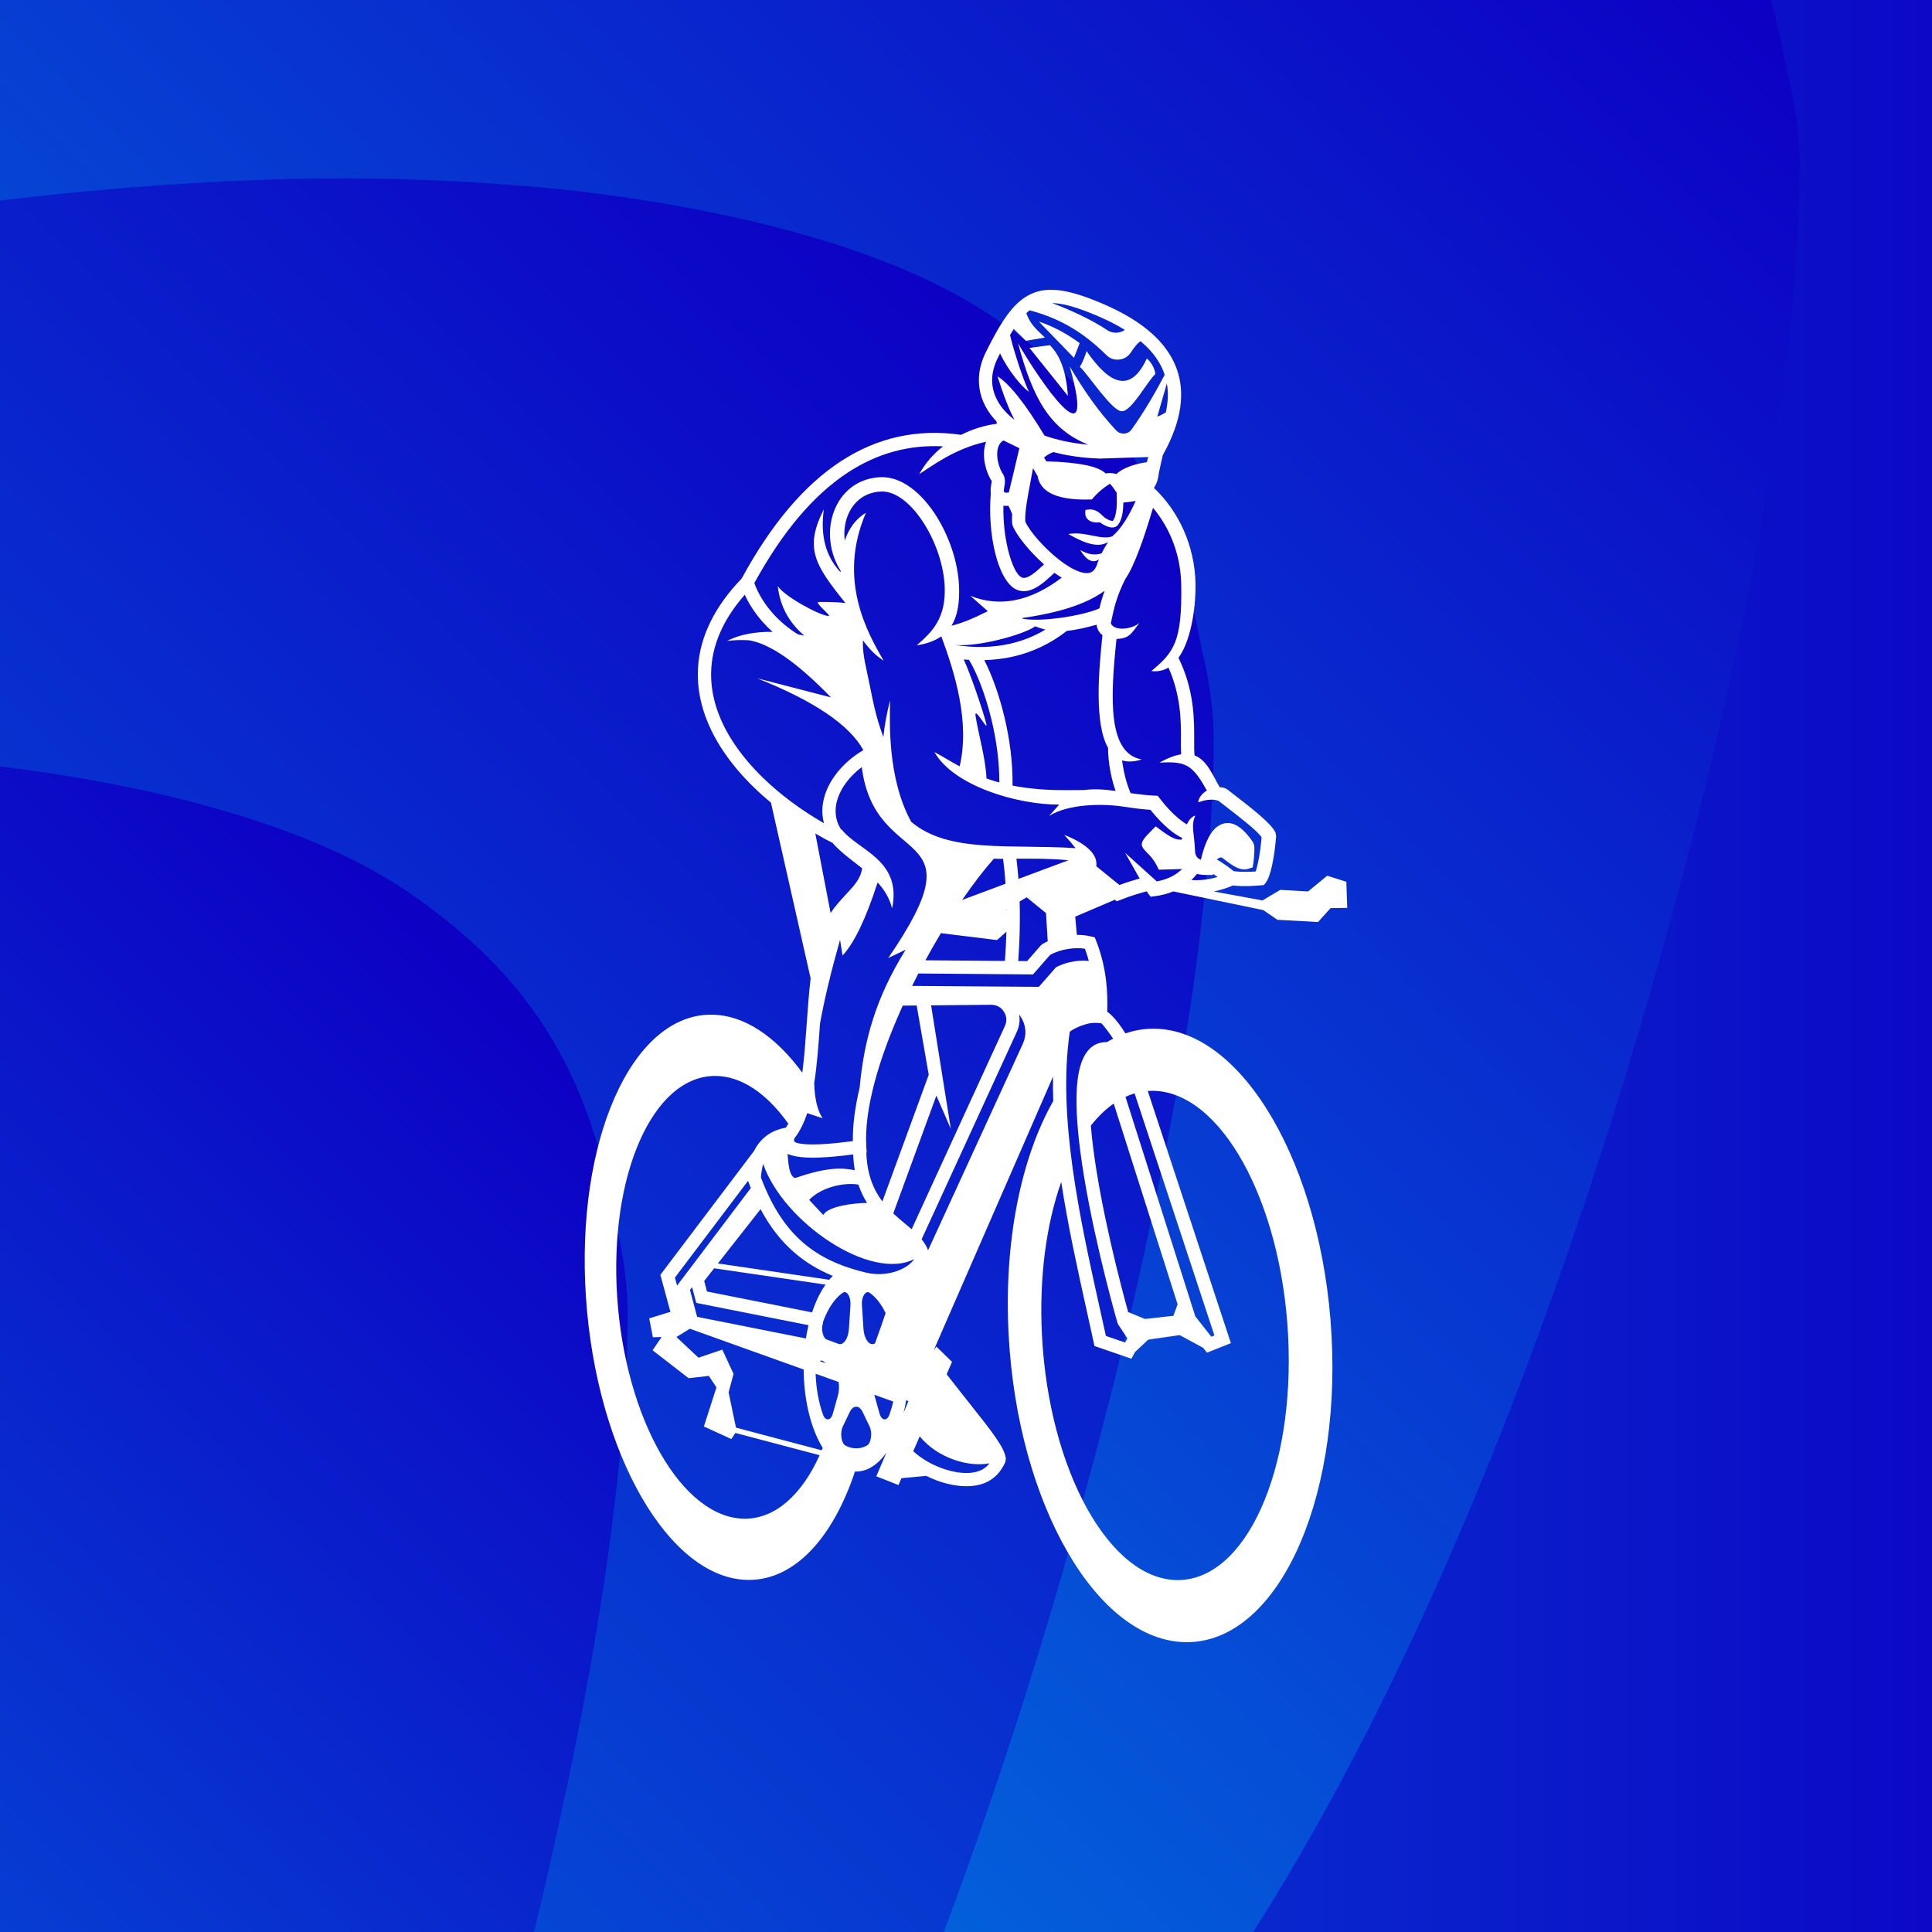
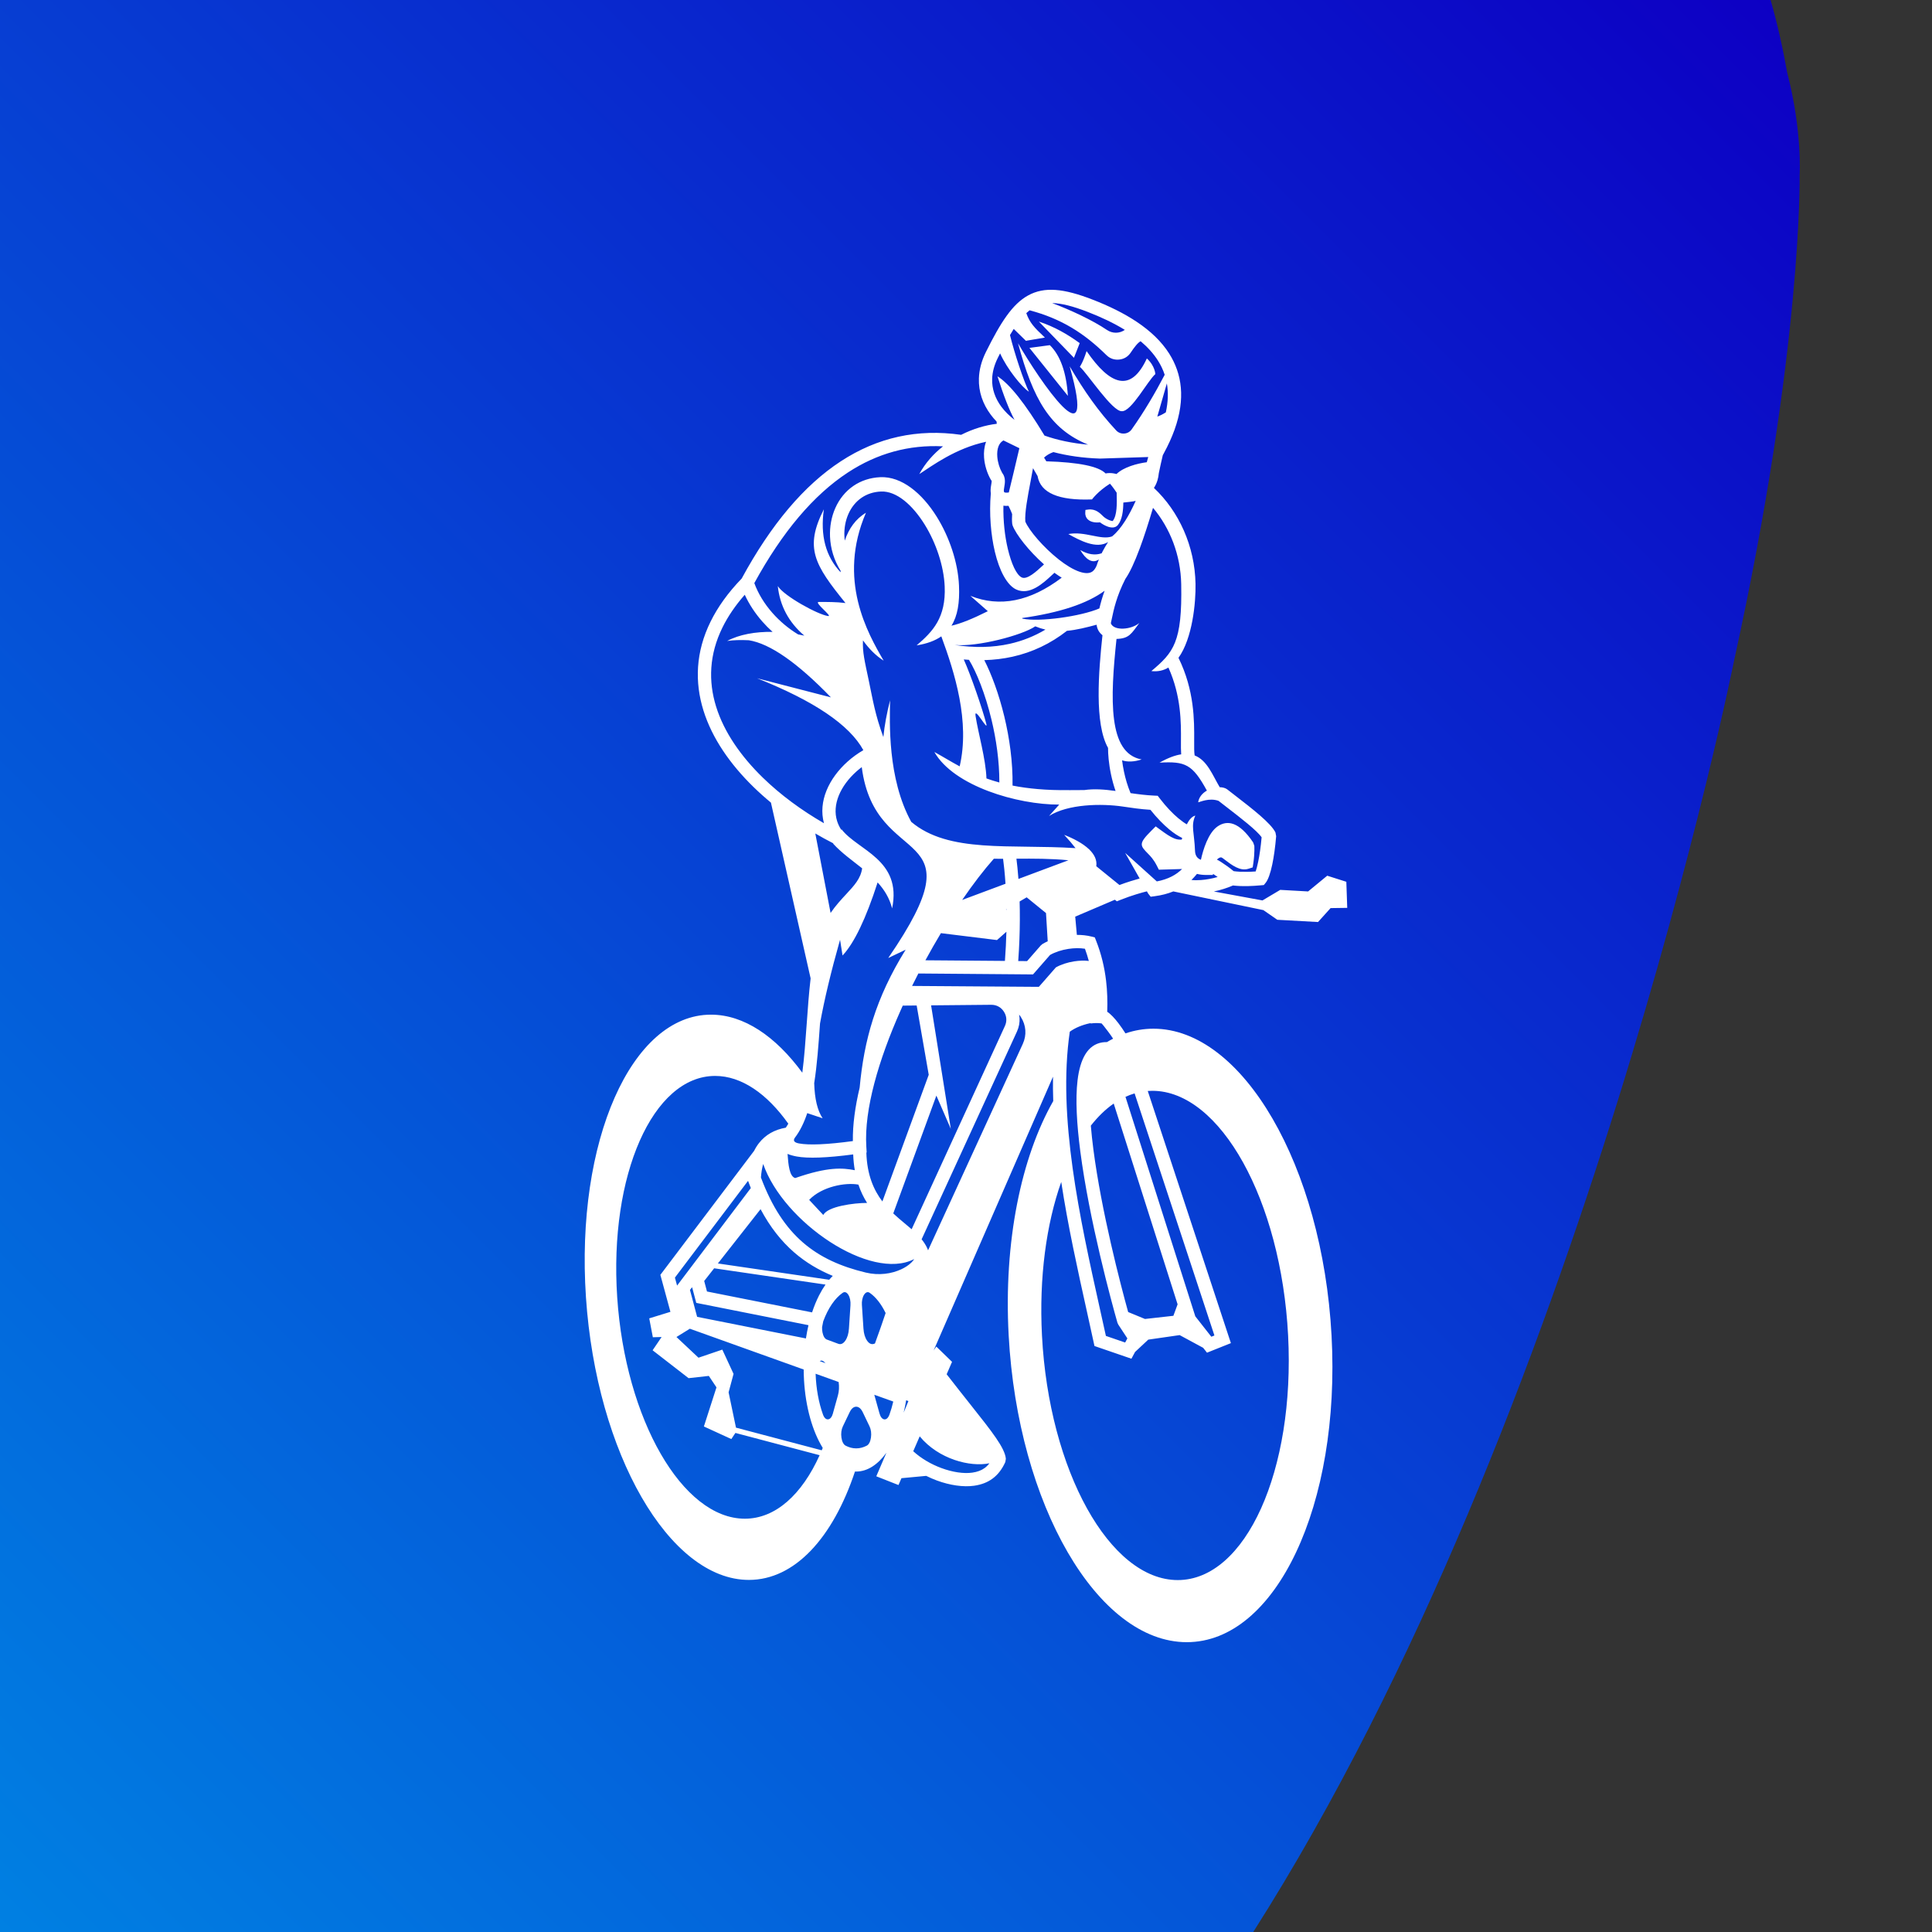
<svg xmlns="http://www.w3.org/2000/svg" xmlns:xlink="http://www.w3.org/1999/xlink" id="_Слой_2" data-name="Слой 2" viewBox="0 0 900 900">
  <rect x="0" y="0" width="900" height="900" fill="#333333" stroke="none" />
  <defs>
    <style> .cls-1 { fill: url(#_Безымянный_градиент_5); } .cls-2 { fill: #fff; fill-rule: evenodd; } .cls-3 { fill: none; } .cls-4 { fill: url(#_Безымянный_градиент_2); } .cls-5 { fill: url(#_Безымянный_градиент_5-2); } .cls-6 { fill: url(#_Безымянный_градиент_30); } </style>
    <linearGradient id="_Безымянный_градиент_2" data-name="Безымянный градиент 2" x1="597.53" y1="-1208.36" x2="598.53" y2="-1208.36" gradientTransform="translate(-768560.53 1554049.5) scale(1285.71)" gradientUnits="userSpaceOnUse">
      <stop offset="0" stop-color="#0080e2" />
      <stop offset="1" stop-color="#0d00c4" />
    </linearGradient>
    <linearGradient id="_Безымянный_градиент_30" data-name="Безымянный градиент 30" x1="783.35" y1="-41.45" x2="-79.05" y2="820.95" gradientUnits="userSpaceOnUse">
      <stop offset="0" stop-color="#0d00c4" />
      <stop offset="1" stop-color="#0080e2" />
    </linearGradient>
    <linearGradient id="_Безымянный_градиент_5" data-name="Безымянный градиент 5" x1="519.2" y1="197.37" x2="-365.02" y2="1081.59" gradientUnits="userSpaceOnUse">
      <stop offset="0" stop-color="#0d00c4" />
      <stop offset="1" stop-color="#0080e2" />
    </linearGradient>
    <linearGradient id="_Безымянный_градиент_5-2" data-name="Безымянный градиент 5" x1="266.05" y1="486.83" x2="-445.14" y2="1198.03" xlink:href="#_Безымянный_градиент_5" />
  </defs>
  <g id="_Слой_1-2" data-name="Слой 1">
    <g>
-       <rect class="cls-4" y="0" width="900" height="900" />
      <rect class="cls-3" x="0" width="900" height="900" />
-       <rect class="cls-3" x="0" y="0" width="900" height="899.99" />
      <path class="cls-6" d="M0,0v900h583.8c153.9-241.82,224.13-592.87,224.13-592.87,31.82-144.95,30.41-225.54,30.41-225.54,0,0,1.31-20.27-5.77-47.64-2.12-11.8-4.64-23.11-7.76-33.95H0Z" />
-       <path class="cls-1" d="M0,93.44v806.56h439.69c64.78-173.07,95.24-325.36,95.24-325.36,31.81-144.95,30.4-225.55,30.4-225.55,0,0,1.31-20.26-5.76-47.63-11.28-62.74-33.8-110.96-97.41-154.06-78.29-53.04-222.89-61.1-222.89-61.1-25.72-2.17-52.11-3.17-78.74-3.17-53.13,0-107.45,3.94-160.54,10.3" />
-       <path class="cls-5" d="M0,900h248.74c8.86-36.22,13.19-57.84,13.19-57.84,31.81-144.95,30.42-225.54,30.42-225.54,0,0,1.3-20.26-5.77-47.64-11.27-62.73-33.81-110.96-97.41-154.05C134.51,377.89,47.53,362.78,0,357.03v542.97Z" />
    </g>
-     <path class="cls-2" d="M497.46,184.4c-.7-10.93-3.5-18.8-8.4-23.61,0,0-3.17.42-9.51,1.27,11.94,14.89,17.91,22.34,17.91,22.34h0ZM331.22,472.67c15.31,0,30.1,10.09,42.53,27.04.93-7.14,1.48-14.9,2.04-22.72.51-7.14,1.02-14.33,1.83-21.22l-18.49-81.88c-2.82-2.33-5.53-4.75-8.1-7.26-10.85-10.57-19.3-22.67-23.34-35.65-4.11-13.2-3.68-27.25,3.35-41.47,3.3-6.67,8.04-13.36,14.46-20,13.69-25.24,29.08-43.45,46.17-54.61,17.07-11.15,35.76-15.26,56.06-12.34,5.56-2.82,11.38-4.52,16.6-5.14-.04-.35-.06-.7-.09-1.05-.99-1.03-1.89-2.09-2.71-3.19-3.77-5.05-5.72-10.77-5.52-16.9.13-4,1.19-8.12,3.26-12.29,6.87-13.82,12.36-22.38,19.71-26.39,7.57-4.13,16.46-3.26,29.88,1.93,15.05,5.82,28.56,13.76,35.8,25.2,5.96,9.43,7.65,21.02,2.49,35.44v.1s-.06.06-.06.06c-1.24,3.44-2.87,7.03-4.92,10.8l-.49.91c-.61,2.53-1.33,5.8-1.86,8.38-.11,1.19-.32,2.3-.63,3.34h0c-.39,1.29-.94,2.46-1.65,3.53,11.66,10.97,19.04,27.09,19.38,44.68.17,8.74-1.43,25.41-7.94,34.47,7.47,15.17,7.37,29.35,7.31,38.57-.02,2.97-.04,5.38.22,6.91,5.9,2.26,8.44,9.41,11.68,14.79,1.41.03,2.68.38,3.56,1.06,1.06.83,2.44,1.9,3.89,3.02,7.65,5.91,16.39,12.66,18.51,16.99l.33,1.74c-.43,5.2-1.08,9.66-1.8,13.13-.88,4.24-1.98,7.21-3.05,8.54l-.89,1.1-1.42.13c-4.27.4-7.52.42-9.88.32-1.25-.06-2.26-.15-3.07-.25-2.79,1.21-5.86,2.16-8.9,2.8l22.64,4.17,8.27-4.92,12.99.73,8.9-7.33,8.9,2.83.42,12.15-7.75.11-5.86,6.49-18.96-1.05-6.49-4.5-41.95-8.71c-2.63,1.07-5.53,1.82-8.68,2.23l-1.87.25-1.18-1.49-.58-1.03c-2.13.53-6.93,1.83-12.19,3.93l-1.82.72-.91-.74-18.48,7.88.77,8.5c2.38-.01,4.7.24,6.82.78l1.54.39.57,1.46c2.47,6.24,3.94,12.49,4.68,18.73.57,4.82.71,9.64.53,14.45,1.57,1.01,3.46,3.03,5.21,5.32,1.14,1.5,2.29,3.17,3.29,4.75,4.19-1.43,8.54-2.18,13.03-2.18,41.53,0,78.68,63.97,82.97,142.89,4.29,78.91-25.9,142.89-67.44,142.89s-78.68-63.97-82.97-142.89c-2.38-43.79,5.86-82.97,20.76-109.18-.13-3.82-.17-7.61-.11-11.36l-55.61,127.54,1.25-1.82,7.33,7.12-2.51,5.79c3.95,5.09,7.68,9.81,10.96,13.94,10.31,13,16.19,20.4,16.62,25.46l-.27,1.53c-1.53,3.37-3.48,5.86-5.91,7.66-2.44,1.81-5.28,2.85-8.59,3.33-4.94.71-11.2-.16-17.36-2.43-1.67-.62-3.34-1.34-4.98-2.16l-11.52,1.08-1.39,3.19-10.34-4.07,4.71-10.98c-3.98,5.53-8.84,8.77-14.09,8.77-.19,0-.37,0-.55-.01-10.22,30.73-27.98,50.49-49.42,50.49-37.04,0-71.02-58.95-75.9-131.66-4.88-72.72,21.2-131.66,58.24-131.66h0ZM367.22,523.45c-9.89-13.92-21.77-22.24-34.08-22.24-29.01,0-49.44,46.17-45.62,103.13,3.82,56.96,30.44,103.13,59.45,103.13,14.34,0,26.59-11.29,34.84-29.58l-39.23-10.37-1.9,2.85-12.78-5.86,5.86-18.22-3.56-5.34-9.43,1.05-16.76-12.99,4.19-6.18-4.08.11-1.68-8.8,9.87-3.04-4.29-15.77-.4-1.46.92-1.21,42.77-56.58c.66-1.33,1.43-2.55,2.31-3.66,3.02-3.81,7.17-6.19,12.45-7.11.4-.59.78-1.2,1.15-1.84h0ZM382.8,675.6c.15-.37.31-.73.46-1.1-.59-.97-1.16-1.98-1.71-3.05-4.37-8.59-7.09-20.41-7.16-33.48l-53.03-19-6.24,3.86,10.26,9.64,11.1-3.77,5.24,11.31-2.31,8.59,3.44,16.45,39.94,10.56h0ZM334.43,588.57l51.85,7.59c.54-.64,1.1-1.24,1.66-1.8-6.63-2.73-12.6-6.28-17.97-10.93-6.01-5.22-11.22-11.8-15.67-20.15l-19.88,25.29h0ZM384.55,598.41l-51.87-7.59-4.64,5.91,1.3,4.9,48.96,9.73c.94-2.87,2.04-5.53,3.26-7.93.93-1.82,1.93-3.5,2.99-5.01h0ZM422.12,652.3c-.33,1.98-.72,3.9-1.16,5.75h0s2.21-5.36,2.21-5.36l-1.04-.39h0ZM375.43,623.5c.33-2.13.73-4.19,1.19-6.18l-50.37-10.01-1.9-.38-.5-1.87-1.44-5.43-1,1.27.43,1.6,2.37,8.91.54,2.02,2.04.41,48.63,9.66h0ZM401.52,608.05l.71,10.85c.15,2.35.73,4.26,1.7,5.65.97,1.39,2.08,1.88,3.26,1.44l.4-.15c1.93-5.35,3.84-10.67,4.97-14.18-2.05-4.21-4.58-7.45-7.4-9.4-.93-.64-1.88-.32-2.65.89-.77,1.22-1.13,2.98-1,4.9h0ZM407.29,649.74l.09.36,2.31,8.29c.47,1.69,1.28,2.7,2.26,2.81.98.11,1.84-.71,2.41-2.28.68-1.9,1.27-3.91,1.76-6.02l-8.82-3.16h0ZM405.08,664.49l-3.16-6.59c-.83-1.72-1.86-2.6-3.07-2.6s-2.24.88-3.07,2.6l-3.16,6.59c-.68,1.42-.92,3.3-.65,5.19.27,1.88.97,3.24,1.93,3.75,1.58.84,3.23,1.28,4.95,1.28s3.37-.45,4.95-1.28c.96-.51,1.66-1.87,1.93-3.75.27-1.88.04-3.76-.65-5.19h0ZM388.01,658.39l2.31-8.29c.56-2.01.67-4.14.35-6.31l-10.73-3.85c.24,6.88,1.43,13.43,3.42,18.97.56,1.57,1.43,2.39,2.41,2.28.98-.11,1.79-1.12,2.26-2.81h0ZM384.57,635.03l-.73-.68c-.65-.6-1.34-.7-1.99-.3l2.71.97h0ZM385.22,624.03l5.29,1.96c1.18.44,2.29-.05,3.26-1.44.97-1.39,1.55-3.3,1.7-5.65l.71-10.85c.13-1.92-.23-3.68-1-4.9-.77-1.22-1.72-1.54-2.65-.89-3.62,2.52-6.78,7.16-9.04,13.27l-.53,2.69c-.04.82.03,1.67.19,2.49.36,1.77,1.09,2.97,2.05,3.32h0ZM348.47,550.08l-34.07,45.08,1.01,3.72,34.35-45.44c-.44-1.09-.87-2.21-1.29-3.36h0ZM548.57,607.61l-1.96,5.34-13.23,1.48-7.84-3.23c-3.62-13.04-12.45-46.91-16.2-75.76-.49-3.8-.9-7.5-1.19-11.06,3.29-4.19,6.86-7.66,10.66-10.3l29.76,93.52h0ZM528.77,629.78l6.14-5.73,14.62-2.11,10.95,5.92.36.46,1.43,1.81,2.15-.86,6.28-2.51,2.7-1.08-.91-2.75-37.82-114.71c.71-.05,1.42-.08,2.13-.08,31.66,0,59.98,51.02,63.25,113.96,3.27,62.94-19.74,113.96-51.41,113.96s-59.98-51.02-63.25-113.96c-1.41-27.08,2.05-51.95,8.97-71.5,3.12,20.45,7.67,41,12,60.53.83,3.72,1.67,7.51,3.11,14.18l.37,1.71,1.65.57,13.09,4.5,2.48.85,1.25-2.32.45-.83h0ZM428.43,669.11l-3.01,6.93c3.8,3.47,8.46,6.12,13.15,7.85,5.22,1.93,10.4,2.69,14.36,2.12,2.31-.33,4.23-1.02,5.79-2.17.8-.59,1.52-1.31,2.18-2.19-8.96,1.86-23.69-1.91-32.47-12.54h0ZM355.52,542.22c9.35,27.08,50.04,54.82,70.36,44.3-.33.54-.79,1.09-1.36,1.65-1.2,1.17-2.82,2.26-4.75,3.15h-.01c-4.4,2.03-10.29,2.97-16.45,1.49-11.49-2.76-21.21-7.02-29.3-14.04-7.97-6.92-14.44-16.6-19.54-30.27.17-2.23.5-4.35,1.05-6.28h0ZM403.92,560.37c-6.06-.01-18.42,1.59-20.39,5.63l-6.59-7.05c5.97-6.26,17-8.22,22.94-7.11,1.08,3.23,2.47,6.04,4.05,8.54h0ZM398.19,545.12c-5.7-1.09-12.48-1.66-27.75,3.66-2.69-.72-3.21-6.19-3.57-11.25,1.16.49,2.57.89,4.22,1.2,5.3.98,14.08.66,26.36-.96.1,2.64.36,5.08.75,7.35h0ZM403.58,536.9c.31,10.39,3.42,17.44,7.47,22.78l21.59-59-5.62-32.28-6.48.06c-.36.79-.71,1.57-1.06,2.36-10.15,22.86-16.98,46.02-15.92,63.23l.17,2.83-.15.02h0ZM416.12,565.26c1.78,1.68,3.59,3.19,5.32,4.63,1.12.93,2.2,1.83,3.24,2.74l43.44-94.67c.52-1.13.73-2.29.65-3.43-.08-1.13-.46-2.24-1.13-3.28-.68-1.04-1.54-1.85-2.54-2.38-1-.54-2.15-.81-3.39-.8l-27.97.26,9.19,57.54-6.73-15.49-20.08,54.87h0ZM429.32,577.31c1.05,1.29,1.94,2.66,2.63,4.16.15.32.27.65.38.98l44.11-96.12c.96-2.1,1.36-4.28,1.2-6.43-.16-2.16-.87-4.26-2.12-6.2-.25-.38-.51-.74-.78-1.09.1.49.16.99.2,1.49.16,2.15-.24,4.33-1.2,6.43l-44.41,96.78h0ZM431.08,447.34l37.05.29c.36-4.81.58-9.35.69-13.58l-4.38,3.87-26.13-3.22c-2.45,4.08-4.87,8.31-7.22,12.64h0ZM474.33,447.69l4.13.03,6.4-7.32.74-.62c.78-.47,1.61-.9,2.47-1.3l-.8-13.14-9.01-7.33-3.28,1.93c.08,2.65.12,5.5.1,8.52l.04.03-.04.03c-.02,5.77-.24,12.19-.75,19.16h0ZM507.81,476.65c-1.85.38-3.58.94-5.1,1.56-1.67.68-3.16,1.53-4.36,2.4-5.79,39.73,4.67,86.92,14.05,129.21,1.07,4.82,2.11,9.51,2.77,12.5l8.97,3.08,1.03-1.93-4.23-6.43-.39-.85c-2.74-9.53-13.15-47.8-17.32-79.97-1.63-12.53-2.32-24.18-1.27-32.94,1.19-9.95,4.67-16.6,11.51-17.69.71-.11,1.44-.16,2.18-.14.95-.57,1.91-1.1,2.88-1.59-.75-1.15-1.59-2.34-2.43-3.44-1.55-2.04-2.82-3.65-2.93-3.67h-.01l-.48-.09h0c-1.63-.24-3.28-.21-4.86,0h0ZM507.21,447.64c-.51-1.89-1.11-3.79-1.8-5.68-2.37-.38-5.03-.34-7.7.07-3.1.47-6.11,1.44-8.55,2.82l-7,8-.93,1.06h-1.42s-52-.42-52-.42c-.99,1.92-1.97,3.86-2.93,5.8l57.64.41h1.42s.93-1.05.93-1.05l7-8c2.44-1.38,5.46-2.34,8.55-2.82,2.33-.36,4.66-.43,6.79-.19h0ZM497.71,400.74l-23.28,8.7c-.3-3.99-.65-7.16-.94-9.42,7.9-.06,16.01-.08,24.21.72h0ZM467.27,400.06c.33,2.46.79,6.41,1.13,11.63l-20.19,7.54c5.08-7.41,10.1-13.95,14.75-19.19,1.43.01,2.87.02,4.32.01h0ZM468.88,423.87l-.25-.19.25-.15v.34h0ZM379.8,388.27l7.12,37.02c2.39-3.5,4.98-6.28,7.36-8.85,3.61-3.88,6.69-7.19,7.34-11.94-4.65-3.71-9.59-7.18-13.52-11.49l.09-.15c-2.82-1.44-5.62-2.97-8.39-4.59h0ZM408.83,411.06c-5.46,16.92-10.91,28.27-16.34,34.06-.77-4.9-1.16-7.35-1.16-7.35-4.21,14.88-7.32,27.87-9.33,38.99l-.05.68c-.67,9.38-1.33,18.69-2.66,27.13.21,7.32,1.51,12.78,3.92,16.36l-7.16-2.39h0s0,0,0,0c-1.47,4.4-3.34,8.3-5.79,11.49h0c-.92,1.34-.28,2.22,1.94,2.63,4.75.88,13.12.52,25.1-1.1-.12-7.54,1.04-15.98,3.16-24.9,2.04-22.02,7.39-41.62,21.43-64.25,0,0-2.71,1.29-8.12,3.87,43.87-63.86-6.07-39.8-12.33-88.93-.84.64-1.66,1.31-2.45,2.01-3.67,3.27-6.6,7.16-8.26,11.26-1.58,3.92-2,8.03-.75,11.95.43,1.35,1.07,2.69,1.93,4.01l.14-.23c7.43,9.76,28.26,14.07,23.53,36.82-1.24-4.89-3.69-8.75-6.75-12.1h0ZM555.01,409.91c1.27.16,2.81.17,4.51.04,2.45-.18,5.12-.67,7.71-1.41-.76-.53-1.49-1.01-2.15-1.45l-.08.51h-2.86c-1.73,0-3.24-.17-4.55-.51l-.35.43c-.7.85-1.44,1.64-2.22,2.39h0ZM538.88,410.6c2.59-.49,4.9-1.26,6.95-2.3,1.81-.93,3.43-2.09,4.84-3.48l-8.7.26-2.12.06-.96-1.88c-1.5-2.93-2.98-4.45-3.99-5.47-3.88-3.95-4.64-4.73,1.45-10.81l2.02-2.02,2.32,1.7c2.33,1.7,4.42,3.18,6.38,3.94h0c1.11.43,2.24.63,3.46.51.05-.26.1-.51.16-.77-1.81-.84-3.87-2.18-6.05-4-2.68-2.24-5.69-5.29-8.73-9.1-4.65-.29-8.84-.92-12.82-1.51-9.97-1.49-25.61-1.2-34.41,4.39l4.75-5.31c-19.47.08-49.16-8.63-58.17-24.51,3.8,2.08,7.56,4.42,11.79,6.7,4.86-20.89-2.31-43.66-8.55-60.56-2.92,2.04-6.7,3.44-11.5,4.2,7.58-6.48,13.7-12.96,13.07-27.49-.21-4.76-1.21-9.82-2.83-14.77-1.62-4.96-3.85-9.78-6.51-14.06-5.66-9.11-13.11-15.66-20.32-15.35h-.01c-3.53.15-6.55,1.2-9.02,2.88-2.71,1.85-4.78,4.47-6.14,7.53-1.4,3.14-2.05,6.73-1.89,10.42h0c.03.69.09,1.37.17,2.05,1.85-5.54,5.07-10.14,9.87-12.99-13.43,31.17.75,56.02,8.25,68.9-3.63-2.3-6.88-5.57-9.64-9.46-.27,5.53.8,9.66,2.69,18.66,1.98,9.44,2.96,15.93,6.81,26.39.55-5.56,1.61-11.15,3.12-17.13-.14,9.89-1.3,36.34,9.86,56.62,17.42,14.75,45.97,10.31,76.53,12.25-1.34-1.76-3.06-3.8-5.28-6.19,4.23,1.65,8.61,3.9,11.55,6.69h.15s.01.15.01.15c2.31,2.25,3.67,4.86,3.25,7.78l10.79,8.75c3.71-1.39,7.09-2.39,9.41-3.03l-6.75-11.93,14.76,13.3h0ZM550.09,397.82h0v.04s0-.04,0-.04h0ZM550.12,398.02l.02.13-6.31.19,6.31-.19-.02-.13h0ZM391.57,265.87l.02.72c-6.95-7.36-9.55-17.14-7.8-29.34-9.16,17.99-4.38,25.82,10.07,43.67-4.31-.55-8.49-.49-12.39-.51-2.64-.01,6.64,6.89,4.3,6.57-4.74-.64-20.55-9.32-23.44-13.96.97,9.18,5.09,16.88,12.36,23.09-.97-.22-1.95-.41-2.93-.59-4.41-2.68-8.52-6.11-11.99-10.06-3.63-4.14-6.56-8.84-8.38-13.83,13.08-23.9,27.63-41.09,43.65-51.56,13.63-8.9,28.38-12.95,44.26-12.15-4.41,3.47-8.28,7.78-11.06,12.93,6.07-3.91,16.87-12.02,31.11-15.06v.02c-.86,2.28-1.12,4.85-.93,7.42.28,3.59,1.45,7.28,3.13,10.2l.36.5c.13.15-.04,1.18-.2,2.08-.13.75-.25,1.45-.25,2.29,0,.53.03,1.03.1,1.5-.82,9.49.01,19.33,1.89,27.25,2.08,8.78,5.63,15.51,9.89,17.53,6.27,2.97,12.62-2.91,16.49-6.5.55-.51,1.04-.96,1.36-1.25,1.12.82,2.26,1.58,3.39,2.28-14.68,11.1-28.85,13.92-42.53,8.46,5.41,4.77,8.12,7.15,8.12,7.15-7.11,3.57-12.75,5.82-16.95,6.76,2.89-4.59,3.86-10.8,3.52-18.63-.23-5.4-1.35-11.07-3.14-16.55-1.79-5.47-4.25-10.8-7.19-15.52-6.85-11.02-16.4-18.92-26.29-18.49h0c-4.86.21-9.06,1.68-12.52,4.03-3.76,2.56-6.62,6.16-8.47,10.33-1.82,4.08-2.67,8.72-2.47,13.43h0c.23,5.36,1.82,10.85,4.91,15.79h0ZM359.88,294.35c-8-.12-15.51,1.21-21.14,4.24,2.75-.41,6.2-.53,10.07-.34,9.84,1.55,22.6,10.42,38.27,26.61,0,0-11.47-2.97-34.42-8.9,26.55,10.55,43.06,21.71,49.52,33.49-2.61,1.52-5.08,3.3-7.3,5.29-4.35,3.88-7.85,8.56-9.88,13.58-1.97,4.89-2.55,10.08-1.17,15.17-10.33-5.95-20.17-13.14-28.5-21.26-10.15-9.89-18.03-21.12-21.74-33.07-3.65-11.74-3.27-24.24,2.99-36.91,2.49-5.04,5.9-10.11,10.36-15.19,2.06,4.48,4.86,8.69,8.18,12.47,1.49,1.7,3.09,3.31,4.77,4.82h0ZM573.11,394.06c.19.13.38.26.57.41h0c-.19-.15-.38-.28-.57-.41h0ZM562.21,368.29c-6.73-12.25-9.98-13.71-22.06-13.02,3.99-2.25,7.3-3.45,10.09-3.87-.14-1.77-.13-3.91-.11-6.39.06-8.27.14-20.79-5.84-34.04-2.25,1.37-4.88,2-7.94,1.64,10.35-8.71,14.42-13.38,13.9-40.52-.26-13.51-5.16-26.05-13.13-35.52-2.2,7.42-4.24,13.67-6.13,18.76-2.47,6.67-4.73,11.46-6.77,14.38-4.11,8.09-5.41,14.29-6.26,18.35-.16.74-.3,1.42-.43,1.98-.04.19-.05.34-.01.42,1.47,3.53,9.49,2.9,13.24-.26-3.8,5.08-4.72,7.25-10.65,7.44-1.44,13.69-2.52,27.18-1.13,37.64,1.32,9.95,4.92,17.05,12.84,18.5-3.62,1.17-6.62,1.23-9.11.41.2,1.61.48,3.41.89,5.32.66,3.14,1.64,6.56,3.06,9.96,3.54.51,7.23.99,11.09,1.16l1.56.07.95,1.24c3.04,3.96,6.03,7.06,8.67,9.25,1.55,1.29,2.88,2.23,3.93,2.81,1.09-2.14,2.43-3.73,3.96-4.05-2.16,4.73-.45,7.95-.14,16.34.07,1.96.81,3.53,2.75,4.23,1-4.54,3.35-12.56,7.86-15.61,4.41-2.98,9.94-2.16,16.47,7.51l.55,1.57s.23,3.34-.45,8l-.3,2.07-1.99.64c-3.88,1.25-7.67-1.65-11.27-4.4l-.68-.52h-.01c-.17-.14-.33-.24-.48-.3-.32-.13-.68-.09-1.02.06-.44.19-.86.52-1.23.91.46.22,1.09.53,1.86,1.04,1.7,1.13,3.75,2.49,5.94,4.32.7.1,1.71.22,3.05.28,1.8.08,4.18.08,7.21-.14.35-.98.76-2.54,1.19-4.61.61-2.94,1.17-6.75,1.58-11.3-2.19-3.16-9.61-8.89-16.15-13.94-1.26-.97-2.51-1.94-3.92-3.04-4.39-1.55-8.75.62-9.48.68.33-2.41,1.97-4.26,4.05-5.45h0ZM497.98,368.08c2.3-.03,4.65-.06,7.1-.04,4.79-.68,9.56-.27,14.59.42-.91-2.64-1.6-5.23-2.11-7.66-1.09-5.16-1.41-9.67-1.39-12.4-6.41-11.35-4.4-35.54-2.6-52.49-1.01-.79-1.76-1.77-2.23-2.89-.26-.63-.43-1.3-.5-2-4.76,1.27-9.3,2.43-13.81,2.84-7.65,5.98-16.11,10-25.36,12.06-4.23.94-8.61,1.47-13.15,1.59,3.27,6.35,6.78,15.67,9.34,26.31,2.39,9.95,3.99,21.1,3.82,32.13,7.19,1.42,15.76,2.25,26.29,2.12h0ZM459.53,362.63c1.89.67,3.88,1.31,6.01,1.89.01-10.04-1.47-20.17-3.66-29.26-2.91-12.1-7.03-22.27-10.49-27.88-.8-.05-1.61-.12-2.43-.19,3.3,7.34,8.72,23.12,10.47,29.89,1.15,4.44-5.77-8.72-4.97-3.52,1.24,8.06,4.75,19.93,5.07,29.07h0ZM512.14,283.43c.54-2.32,1.29-5.07,2.43-8.23-8.17,5.99-20.72,10.19-38.44,12.71.03.09.11.18.22.29,7.8,1.64,27.2-1.06,35.79-4.77h0ZM487,293.29c-5.2,3.1-10.75,5.3-16.64,6.62-7.88,1.76-16.42,1.94-25.63.54,10.64.99,31.5-4.54,37.54-8.68,1.59.66,3.17,1.16,4.73,1.52h0ZM467.46,205.16l-.07.04c-1.1.63-1.83,1.61-2.28,2.79-.52,1.38-.67,3.05-.53,4.79.2,2.6,1.03,5.27,2.23,7.42,1.78,2.29,1.36,4.71.99,6.86-.09.54-.18,1.05-.18,1.25,0,.33.04.6.11.83h0c.03.1.06.16.09.18.21.12.57.18,1.04.19.33,0,.69-.03,1.08-.09,1.13-4.63,2.98-12.31,4.92-20.63l-7.41-3.62h0ZM469.81,235.62c-.32.02-.64.04-.95.04-.5,0-.97-.03-1.43-.1-.14,7.1.64,14.15,2.04,20.07,1.67,7.03,4.03,12.2,6.51,13.37,2.51,1.19,6.95-2.93,9.65-5.43l.71-.66c-7.07-6.26-13.11-14.01-14.64-18.16l-.17-.74c-.15-1.33-.14-2.87-.04-4.56-.26-.69-.89-2.28-1.69-3.83h0ZM497.68,248.79c5.34,2.95,13.06,7.14,18.51,3.71-.96,1.48-1.83,2.97-2.61,4.47-.13.26-.26.52-.39.78-3.1,1.05-6.42.54-9.96-1.52,2.43,4.16,5.49,6.59,8.67,4.37-.39.96-.74,1.92-1.04,2.87-.56,1.34-1.24,2.24-2,2.78-1.45,1.01-3.57.9-6.01.07-2.98-1.02-6.3-3.08-9.54-5.62-7.34-5.76-13.99-13.67-15.68-17.73-.32-4.19,1.08-11.53,2.44-18.68.4-2.1.8-4.19,1.15-6.2.78,1.37,1.49,2.63,2.12,3.67,1.35,7.86,9.8,11.49,25.35,10.89,0,0,2.78-3.83,8.38-7.33,0,0,1.39,1.55,3.12,4.2v.55c.12,4.4.25,10-1.83,12.61-.13.09-.64-.03-1.26-.24h0c-.98-.33-2.02-.94-2.73-1.51h0c-.15-.12-.28-.23-.38-.34-.84-.83-1.71-1.68-2.79-2.33-1.2-.71-2.58-1.12-4.29-.89l-1.28.17-.07,1.28c-.02.36,0,.7.06,1.03.22,1.2.89,2.09,1.89,2.69.84.51,1.91.78,3.11.84.57.03,1.18,0,1.81-.05h0s0,0,0,0c.94.75,2.33,1.56,3.66,2.01h0c1.67.57,3.35.59,4.45-.53.07-.07.14-.14.2-.22h0c2.03-2.55,2.5-6.58,2.55-10.48,1.96-.26,4.18-.35,5.76-.79-1.59,3.55-3.2,6.61-4.83,9.2-2.01,3.19-4.03,5.6-6.05,7.25l-.09.1c-5.25,1.92-12.62-2.55-20.44-1.09h0ZM515.03,220.55c2.55-.52,5.08.26,5.08.26,3.37-3.23,9.57-4.89,14.11-5.49.22-.81.44-1.62.67-2.42l-22.39.72h-.19c-7.82-.26-15.08-1.31-21.6-3.02-1.78.65-3.23,1.51-4.35,2.58.75,1.07,1.03,1.71,1.03,1.71,15.16.46,24.37,2.34,27.65,5.66h0ZM543.09,192.09c1.09-4.93,1.19-9.41.48-13.48l-4.45,15.46c1.38-.49,2.7-1.17,3.97-1.98h0ZM542.56,174.59c-.76-2.33-1.81-4.51-3.11-6.56-2.1-3.33-4.86-6.34-8.1-9.07-1.29.65-2.98,2.82-4.6,5.27-1.26,1.91-3.12,3.04-5.39,3.27-2.27.24-4.33-.48-5.95-2.08-10.29-10.14-20.94-16.95-35.78-20.87-.52.4-1.03.84-1.54,1.32,1.61,4.48,3.57,6.61,8.67,11.38l-8.85,1.51-5.67-5.53c-.58.9-1.16,1.85-1.75,2.86,2.08,8.48,6.37,21.35,8.82,26.38-3.28-2.08-10.15-10.57-13.43-17.86-.35.69-.71,1.4-1.07,2.12-1.68,3.38-2.53,6.65-2.63,9.76-.15,4.66,1.38,9.07,4.31,13.01,1.63,2.18,3.68,4.22,6.12,6.08-2.43-4.47-5.08-11.23-7.95-20.29,5.64,3.53,12.94,12.73,21.91,27.61,5.95,2.11,12.79,3.57,20.31,4.23-17.79-7.25-25.65-21.28-32.65-47.25,9.71,16.81,37.43,57.95,24.06,10.77,6.93,11.78,13.39,20.95,21.64,29.82.99,1.07,2.29,1.58,3.74,1.49,1.46-.09,2.67-.77,3.52-1.96,5.67-7.95,11.08-17.19,15.36-25.4h0ZM523.99,153.67c-5.21-3.22-11.12-5.98-17.33-8.38-6.78-2.62-12.12-4.02-16.53-4.11,8.57,3.22,18.82,7.98,25.54,12.53,2.58,1.74,5.81,1.71,8.33-.04h0ZM503.02,170.86c3.54,3.06,15.15,20.98,19.58,20.69,4.43.29,12.05-14.21,15.59-17.27,0,0-.09-3.8-3.94-7.3-7.42,16.04-17.03,12.65-28.08-3.43-1.75,5.49-3.15,7.31-3.15,7.31h0ZM502.97,159.84l-2.68,6.84-16.35-16.88c7.3,2.39,13.41,5.97,19.03,10.04h0ZM565.72,622.12l-37.18-112.77c-1.44.42-2.86.96-4.25,1.6l32.53,102.25,7.46,9.5,1.44-.58h0Z" />
+     <path class="cls-2" d="M497.46,184.4c-.7-10.93-3.5-18.8-8.4-23.61,0,0-3.17.42-9.51,1.27,11.94,14.89,17.91,22.34,17.91,22.34h0ZM331.22,472.67c15.31,0,30.1,10.09,42.53,27.04.93-7.14,1.48-14.9,2.04-22.72.51-7.14,1.02-14.33,1.83-21.22l-18.49-81.88c-2.82-2.33-5.53-4.75-8.1-7.26-10.85-10.57-19.3-22.67-23.34-35.65-4.11-13.2-3.68-27.25,3.35-41.47,3.3-6.67,8.04-13.36,14.46-20,13.69-25.24,29.08-43.45,46.17-54.61,17.07-11.15,35.76-15.26,56.06-12.34,5.56-2.82,11.38-4.52,16.6-5.14-.04-.35-.06-.7-.09-1.05-.99-1.03-1.89-2.09-2.71-3.19-3.77-5.05-5.72-10.77-5.52-16.9.13-4,1.19-8.12,3.26-12.29,6.87-13.82,12.36-22.38,19.71-26.39,7.57-4.13,16.46-3.26,29.88,1.93,15.05,5.82,28.56,13.76,35.8,25.2,5.96,9.43,7.65,21.02,2.49,35.44v.1s-.06.06-.06.06c-1.24,3.44-2.87,7.03-4.92,10.8l-.49.91c-.61,2.53-1.33,5.8-1.86,8.38-.11,1.19-.32,2.3-.63,3.34h0c-.39,1.29-.94,2.46-1.65,3.53,11.66,10.97,19.04,27.09,19.38,44.68.17,8.74-1.43,25.41-7.94,34.47,7.47,15.17,7.37,29.35,7.31,38.57-.02,2.97-.04,5.38.22,6.91,5.9,2.26,8.44,9.41,11.68,14.79,1.41.03,2.68.38,3.56,1.06,1.06.83,2.44,1.9,3.89,3.02,7.65,5.91,16.39,12.66,18.51,16.99l.33,1.74c-.43,5.2-1.08,9.66-1.8,13.13-.88,4.24-1.98,7.21-3.05,8.54l-.89,1.1-1.42.13c-4.27.4-7.52.42-9.88.32-1.25-.06-2.26-.15-3.07-.25-2.79,1.21-5.86,2.16-8.9,2.8l22.64,4.17,8.27-4.92,12.99.73,8.9-7.33,8.9,2.83.42,12.15-7.75.11-5.86,6.49-18.96-1.05-6.49-4.5-41.95-8.71c-2.63,1.07-5.53,1.82-8.68,2.23l-1.87.25-1.18-1.49-.58-1.03c-2.13.53-6.93,1.83-12.19,3.93l-1.82.72-.91-.74-18.48,7.88.77,8.5c2.38-.01,4.7.24,6.82.78l1.54.39.57,1.46c2.47,6.24,3.94,12.49,4.68,18.73.57,4.82.71,9.64.53,14.45,1.57,1.01,3.46,3.03,5.21,5.32,1.14,1.5,2.29,3.17,3.29,4.75,4.19-1.43,8.54-2.18,13.03-2.18,41.53,0,78.68,63.97,82.97,142.89,4.29,78.91-25.9,142.89-67.44,142.89s-78.68-63.97-82.97-142.89c-2.38-43.79,5.86-82.97,20.76-109.18-.13-3.82-.17-7.61-.11-11.36l-55.61,127.54,1.25-1.82,7.33,7.12-2.51,5.79c3.95,5.09,7.68,9.81,10.96,13.94,10.31,13,16.19,20.4,16.62,25.46l-.27,1.53c-1.53,3.37-3.48,5.86-5.91,7.66-2.44,1.81-5.28,2.85-8.59,3.33-4.94.71-11.2-.16-17.36-2.43-1.67-.62-3.34-1.34-4.98-2.16l-11.52,1.08-1.39,3.19-10.34-4.07,4.71-10.98c-3.98,5.53-8.84,8.77-14.09,8.77-.19,0-.37,0-.55-.01-10.22,30.73-27.98,50.49-49.42,50.49-37.04,0-71.02-58.95-75.9-131.66-4.88-72.72,21.2-131.66,58.24-131.66h0ZM367.22,523.45c-9.89-13.92-21.77-22.24-34.08-22.24-29.01,0-49.44,46.17-45.62,103.13,3.82,56.96,30.44,103.13,59.45,103.13,14.34,0,26.59-11.29,34.84-29.58l-39.23-10.37-1.9,2.85-12.78-5.86,5.86-18.22-3.56-5.34-9.43,1.05-16.76-12.99,4.19-6.18-4.08.11-1.68-8.8,9.87-3.04-4.29-15.77-.4-1.46.92-1.21,42.77-56.58c.66-1.33,1.43-2.55,2.31-3.66,3.02-3.81,7.17-6.19,12.45-7.11.4-.59.78-1.2,1.15-1.84h0ZM382.8,675.6c.15-.37.31-.73.46-1.1-.59-.97-1.16-1.98-1.71-3.05-4.37-8.59-7.09-20.41-7.16-33.48l-53.03-19-6.24,3.86,10.26,9.64,11.1-3.77,5.24,11.31-2.31,8.59,3.44,16.45,39.94,10.56h0ZM334.43,588.57l51.85,7.59c.54-.64,1.1-1.24,1.66-1.8-6.63-2.73-12.6-6.28-17.97-10.93-6.01-5.22-11.22-11.8-15.67-20.15l-19.88,25.29h0ZM384.55,598.41l-51.87-7.59-4.64,5.91,1.3,4.9,48.96,9.73c.94-2.87,2.04-5.53,3.26-7.93.93-1.82,1.93-3.5,2.99-5.01h0ZM422.12,652.3c-.33,1.98-.72,3.9-1.16,5.75h0s2.21-5.36,2.21-5.36l-1.04-.39h0ZM375.43,623.5c.33-2.13.73-4.19,1.19-6.18l-50.37-10.01-1.9-.38-.5-1.87-1.44-5.43-1,1.27.43,1.6,2.37,8.91.54,2.02,2.04.41,48.63,9.66h0ZM401.52,608.05l.71,10.85c.15,2.35.73,4.26,1.7,5.65.97,1.39,2.08,1.88,3.26,1.44l.4-.15c1.93-5.35,3.84-10.67,4.97-14.18-2.05-4.21-4.58-7.45-7.4-9.4-.93-.64-1.88-.32-2.65.89-.77,1.22-1.13,2.98-1,4.9h0ZM407.29,649.74l.09.36,2.31,8.29c.47,1.69,1.28,2.7,2.26,2.81.98.11,1.84-.71,2.41-2.28.68-1.9,1.27-3.91,1.76-6.02l-8.82-3.16h0ZM405.08,664.49l-3.16-6.59c-.83-1.72-1.86-2.6-3.07-2.6s-2.24.88-3.07,2.6l-3.16,6.59c-.68,1.42-.92,3.3-.65,5.19.27,1.88.97,3.24,1.93,3.75,1.58.84,3.23,1.28,4.95,1.28s3.37-.45,4.95-1.28c.96-.51,1.66-1.87,1.93-3.75.27-1.88.04-3.76-.65-5.19h0ZM388.01,658.39l2.31-8.29c.56-2.01.67-4.14.35-6.31l-10.73-3.85c.24,6.88,1.43,13.43,3.42,18.97.56,1.57,1.43,2.39,2.41,2.28.98-.11,1.79-1.12,2.26-2.81h0ZM384.57,635.03l-.73-.68c-.65-.6-1.34-.7-1.99-.3l2.71.97h0ZM385.22,624.03l5.29,1.96c1.18.44,2.29-.05,3.26-1.44.97-1.39,1.55-3.3,1.7-5.65l.71-10.85c.13-1.92-.23-3.68-1-4.9-.77-1.22-1.72-1.54-2.65-.89-3.62,2.52-6.78,7.16-9.04,13.27l-.53,2.69c-.04.82.03,1.67.19,2.49.36,1.77,1.09,2.97,2.05,3.32h0ZM348.47,550.08l-34.07,45.08,1.01,3.72,34.35-45.44c-.44-1.09-.87-2.21-1.29-3.36h0ZM548.57,607.61l-1.96,5.34-13.23,1.48-7.84-3.23c-3.62-13.04-12.45-46.91-16.2-75.76-.49-3.8-.9-7.5-1.19-11.06,3.29-4.19,6.86-7.66,10.66-10.3l29.76,93.52h0ZM528.77,629.78l6.14-5.73,14.62-2.11,10.95,5.92.36.46,1.43,1.81,2.15-.86,6.28-2.51,2.7-1.08-.91-2.75-37.82-114.71c.71-.05,1.42-.08,2.13-.08,31.66,0,59.98,51.02,63.25,113.96,3.27,62.94-19.74,113.96-51.41,113.96s-59.98-51.02-63.25-113.96c-1.41-27.08,2.05-51.95,8.97-71.5,3.12,20.45,7.67,41,12,60.53.83,3.72,1.67,7.51,3.11,14.18l.37,1.71,1.65.57,13.09,4.5,2.48.85,1.25-2.32.45-.83h0ZM428.43,669.11l-3.01,6.93c3.8,3.47,8.46,6.12,13.15,7.85,5.22,1.93,10.4,2.69,14.36,2.12,2.31-.33,4.23-1.02,5.79-2.17.8-.59,1.52-1.31,2.18-2.19-8.96,1.86-23.69-1.91-32.47-12.54h0ZM355.52,542.22c9.35,27.08,50.04,54.82,70.36,44.3-.33.54-.79,1.09-1.36,1.65-1.2,1.17-2.82,2.26-4.75,3.15h-.01c-4.4,2.03-10.29,2.97-16.45,1.49-11.49-2.76-21.21-7.02-29.3-14.04-7.97-6.92-14.44-16.6-19.54-30.27.17-2.23.5-4.35,1.05-6.28h0ZM403.92,560.37c-6.06-.01-18.42,1.59-20.39,5.63l-6.59-7.05c5.97-6.26,17-8.22,22.94-7.11,1.08,3.23,2.47,6.04,4.05,8.54h0ZM398.19,545.12c-5.7-1.09-12.48-1.66-27.75,3.66-2.69-.72-3.21-6.19-3.57-11.25,1.16.49,2.57.89,4.22,1.2,5.3.98,14.08.66,26.36-.96.1,2.64.36,5.08.75,7.35h0ZM403.58,536.9c.31,10.39,3.42,17.44,7.47,22.78l21.59-59-5.62-32.28-6.48.06c-.36.79-.71,1.57-1.06,2.36-10.15,22.86-16.98,46.02-15.92,63.23l.17,2.83-.15.02h0ZM416.12,565.26c1.78,1.68,3.59,3.19,5.32,4.63,1.12.93,2.2,1.83,3.24,2.74l43.44-94.67c.52-1.13.73-2.29.65-3.43-.08-1.13-.46-2.24-1.13-3.28-.68-1.04-1.54-1.85-2.54-2.38-1-.54-2.15-.81-3.39-.8l-27.97.26,9.19,57.54-6.73-15.49-20.08,54.87h0ZM429.32,577.31c1.05,1.29,1.94,2.66,2.63,4.16.15.32.27.65.38.98l44.11-96.12c.96-2.1,1.36-4.28,1.2-6.43-.16-2.16-.87-4.26-2.12-6.2-.25-.38-.51-.74-.78-1.09.1.49.16.99.2,1.49.16,2.15-.24,4.33-1.2,6.43l-44.41,96.78h0ZM431.08,447.34l37.05.29c.36-4.81.58-9.35.69-13.58l-4.38,3.87-26.13-3.22c-2.45,4.08-4.87,8.31-7.22,12.64h0ZM474.33,447.69l4.13.03,6.4-7.32.74-.62c.78-.47,1.61-.9,2.47-1.3l-.8-13.14-9.01-7.33-3.28,1.93c.08,2.65.12,5.5.1,8.52l.04.03-.04.03c-.02,5.77-.24,12.19-.75,19.16h0ZM507.81,476.65c-1.85.38-3.58.94-5.1,1.56-1.67.68-3.16,1.53-4.36,2.4-5.79,39.73,4.67,86.92,14.05,129.21,1.07,4.82,2.11,9.51,2.77,12.5l8.97,3.08,1.03-1.93-4.23-6.43-.39-.85c-2.74-9.53-13.15-47.8-17.32-79.97-1.63-12.53-2.32-24.18-1.27-32.94,1.19-9.95,4.67-16.6,11.51-17.69.71-.11,1.44-.16,2.18-.14.95-.57,1.91-1.1,2.88-1.59-.75-1.15-1.59-2.34-2.43-3.44-1.55-2.04-2.82-3.65-2.93-3.67h-.01h0c-1.63-.24-3.28-.21-4.86,0h0ZM507.21,447.64c-.51-1.89-1.11-3.79-1.8-5.68-2.37-.38-5.03-.34-7.7.07-3.1.47-6.11,1.44-8.55,2.82l-7,8-.93,1.06h-1.42s-52-.42-52-.42c-.99,1.92-1.97,3.86-2.93,5.8l57.64.41h1.42s.93-1.05.93-1.05l7-8c2.44-1.38,5.46-2.34,8.55-2.82,2.33-.36,4.66-.43,6.79-.19h0ZM497.71,400.74l-23.28,8.7c-.3-3.99-.65-7.16-.94-9.42,7.9-.06,16.01-.08,24.21.72h0ZM467.27,400.06c.33,2.46.79,6.41,1.13,11.63l-20.19,7.54c5.08-7.41,10.1-13.95,14.75-19.19,1.43.01,2.87.02,4.32.01h0ZM468.88,423.87l-.25-.19.25-.15v.34h0ZM379.8,388.27l7.12,37.02c2.39-3.5,4.98-6.28,7.36-8.85,3.61-3.88,6.69-7.19,7.34-11.94-4.65-3.71-9.59-7.18-13.52-11.49l.09-.15c-2.82-1.44-5.62-2.97-8.39-4.59h0ZM408.83,411.06c-5.46,16.92-10.91,28.27-16.34,34.06-.77-4.9-1.16-7.35-1.16-7.35-4.21,14.88-7.32,27.87-9.33,38.99l-.05.68c-.67,9.38-1.33,18.69-2.66,27.13.21,7.32,1.51,12.78,3.92,16.36l-7.16-2.39h0s0,0,0,0c-1.47,4.4-3.34,8.3-5.79,11.49h0c-.92,1.34-.28,2.22,1.94,2.63,4.75.88,13.12.52,25.1-1.1-.12-7.54,1.04-15.98,3.16-24.9,2.04-22.02,7.39-41.62,21.43-64.25,0,0-2.71,1.29-8.12,3.87,43.87-63.86-6.07-39.8-12.33-88.93-.84.64-1.66,1.31-2.45,2.01-3.67,3.27-6.6,7.16-8.26,11.26-1.58,3.92-2,8.03-.75,11.95.43,1.35,1.07,2.69,1.93,4.01l.14-.23c7.43,9.76,28.26,14.07,23.53,36.82-1.24-4.89-3.69-8.75-6.75-12.1h0ZM555.01,409.91c1.27.16,2.81.17,4.51.04,2.45-.18,5.12-.67,7.71-1.41-.76-.53-1.49-1.01-2.15-1.45l-.08.51h-2.86c-1.73,0-3.24-.17-4.55-.51l-.35.43c-.7.85-1.44,1.64-2.22,2.39h0ZM538.88,410.6c2.59-.49,4.9-1.26,6.95-2.3,1.81-.93,3.43-2.09,4.84-3.48l-8.7.26-2.12.06-.96-1.88c-1.5-2.93-2.98-4.45-3.99-5.47-3.88-3.95-4.64-4.73,1.45-10.81l2.02-2.02,2.32,1.7c2.33,1.7,4.42,3.18,6.38,3.94h0c1.11.43,2.24.63,3.46.51.05-.26.1-.51.16-.77-1.81-.84-3.87-2.18-6.05-4-2.68-2.24-5.69-5.29-8.73-9.1-4.65-.29-8.84-.92-12.82-1.51-9.97-1.49-25.61-1.2-34.41,4.39l4.75-5.31c-19.47.08-49.16-8.63-58.17-24.51,3.8,2.08,7.56,4.42,11.79,6.7,4.86-20.89-2.31-43.66-8.55-60.56-2.92,2.04-6.7,3.44-11.5,4.2,7.58-6.48,13.7-12.96,13.07-27.49-.21-4.76-1.21-9.82-2.83-14.77-1.62-4.96-3.85-9.78-6.51-14.06-5.66-9.11-13.11-15.66-20.32-15.35h-.01c-3.53.15-6.55,1.2-9.02,2.88-2.71,1.85-4.78,4.47-6.14,7.53-1.4,3.14-2.05,6.73-1.89,10.42h0c.03.69.09,1.37.17,2.05,1.85-5.54,5.07-10.14,9.87-12.99-13.43,31.17.75,56.02,8.25,68.9-3.63-2.3-6.88-5.57-9.64-9.46-.27,5.53.8,9.66,2.69,18.66,1.98,9.44,2.96,15.93,6.81,26.39.55-5.56,1.61-11.15,3.12-17.13-.14,9.89-1.3,36.34,9.86,56.62,17.42,14.75,45.97,10.31,76.53,12.25-1.34-1.76-3.06-3.8-5.28-6.19,4.23,1.65,8.61,3.9,11.55,6.69h.15s.01.15.01.15c2.31,2.25,3.67,4.86,3.25,7.78l10.79,8.75c3.71-1.39,7.09-2.39,9.41-3.03l-6.75-11.93,14.76,13.3h0ZM550.09,397.82h0v.04s0-.04,0-.04h0ZM550.12,398.02l.02.13-6.31.19,6.31-.19-.02-.13h0ZM391.57,265.87l.02.72c-6.95-7.36-9.55-17.14-7.8-29.34-9.16,17.99-4.38,25.82,10.07,43.67-4.31-.55-8.49-.49-12.39-.51-2.64-.01,6.64,6.89,4.3,6.57-4.74-.64-20.55-9.32-23.44-13.96.97,9.18,5.09,16.88,12.36,23.09-.97-.22-1.95-.41-2.93-.59-4.41-2.68-8.52-6.11-11.99-10.06-3.63-4.14-6.56-8.84-8.38-13.83,13.08-23.9,27.63-41.09,43.65-51.56,13.63-8.9,28.38-12.95,44.26-12.15-4.41,3.47-8.28,7.78-11.06,12.93,6.07-3.91,16.87-12.02,31.11-15.06v.02c-.86,2.28-1.12,4.85-.93,7.42.28,3.59,1.45,7.28,3.13,10.2l.36.5c.13.15-.04,1.18-.2,2.08-.13.75-.25,1.45-.25,2.29,0,.53.03,1.03.1,1.5-.82,9.49.01,19.33,1.89,27.25,2.08,8.78,5.63,15.51,9.89,17.53,6.27,2.97,12.62-2.91,16.49-6.5.55-.51,1.04-.96,1.36-1.25,1.12.82,2.26,1.58,3.39,2.28-14.68,11.1-28.85,13.92-42.53,8.46,5.41,4.77,8.12,7.15,8.12,7.15-7.11,3.57-12.75,5.82-16.95,6.76,2.89-4.59,3.86-10.8,3.52-18.63-.23-5.4-1.35-11.07-3.14-16.55-1.79-5.47-4.25-10.8-7.19-15.52-6.85-11.02-16.4-18.92-26.29-18.49h0c-4.86.21-9.06,1.68-12.52,4.03-3.76,2.56-6.62,6.16-8.47,10.33-1.82,4.08-2.67,8.72-2.47,13.43h0c.23,5.36,1.82,10.85,4.91,15.79h0ZM359.88,294.35c-8-.12-15.51,1.21-21.14,4.24,2.75-.41,6.2-.53,10.07-.34,9.84,1.55,22.6,10.42,38.27,26.61,0,0-11.47-2.97-34.42-8.9,26.55,10.55,43.06,21.71,49.52,33.49-2.61,1.52-5.08,3.3-7.3,5.29-4.35,3.88-7.85,8.56-9.88,13.58-1.97,4.89-2.55,10.08-1.17,15.17-10.33-5.95-20.17-13.14-28.5-21.26-10.15-9.89-18.03-21.12-21.74-33.07-3.65-11.74-3.27-24.24,2.99-36.91,2.49-5.04,5.9-10.11,10.36-15.19,2.06,4.48,4.86,8.69,8.18,12.47,1.49,1.7,3.09,3.31,4.77,4.82h0ZM573.11,394.06c.19.13.38.26.57.41h0c-.19-.15-.38-.28-.57-.41h0ZM562.21,368.29c-6.73-12.25-9.98-13.71-22.06-13.02,3.99-2.25,7.3-3.45,10.09-3.87-.14-1.77-.13-3.91-.11-6.39.06-8.27.14-20.79-5.84-34.04-2.25,1.37-4.88,2-7.94,1.64,10.35-8.71,14.42-13.38,13.9-40.52-.26-13.51-5.16-26.05-13.13-35.52-2.2,7.42-4.24,13.67-6.13,18.76-2.47,6.67-4.73,11.46-6.77,14.38-4.11,8.09-5.41,14.29-6.26,18.35-.16.74-.3,1.42-.43,1.98-.04.19-.05.34-.01.42,1.47,3.53,9.49,2.9,13.24-.26-3.8,5.08-4.72,7.25-10.65,7.44-1.44,13.69-2.52,27.18-1.13,37.64,1.32,9.95,4.92,17.05,12.84,18.5-3.62,1.17-6.62,1.23-9.11.41.2,1.61.48,3.41.89,5.32.66,3.14,1.64,6.56,3.06,9.96,3.54.51,7.23.99,11.09,1.16l1.56.07.95,1.24c3.04,3.96,6.03,7.06,8.67,9.25,1.55,1.29,2.88,2.23,3.93,2.81,1.09-2.14,2.43-3.73,3.96-4.05-2.16,4.73-.45,7.95-.14,16.34.07,1.96.81,3.53,2.75,4.23,1-4.54,3.35-12.56,7.86-15.61,4.41-2.98,9.94-2.16,16.47,7.51l.55,1.57s.23,3.34-.45,8l-.3,2.07-1.99.64c-3.88,1.25-7.67-1.65-11.27-4.4l-.68-.52h-.01c-.17-.14-.33-.24-.48-.3-.32-.13-.68-.09-1.02.06-.44.19-.86.52-1.23.91.46.22,1.09.53,1.86,1.04,1.7,1.13,3.75,2.49,5.94,4.32.7.1,1.71.22,3.05.28,1.8.08,4.18.08,7.21-.14.35-.98.76-2.54,1.19-4.61.61-2.94,1.17-6.75,1.58-11.3-2.19-3.16-9.61-8.89-16.15-13.94-1.26-.97-2.51-1.94-3.92-3.04-4.39-1.55-8.75.62-9.48.68.33-2.41,1.97-4.26,4.05-5.45h0ZM497.98,368.08c2.3-.03,4.65-.06,7.1-.04,4.79-.68,9.56-.27,14.59.42-.91-2.64-1.6-5.23-2.11-7.66-1.09-5.16-1.41-9.67-1.39-12.4-6.41-11.35-4.4-35.54-2.6-52.49-1.01-.79-1.76-1.77-2.23-2.89-.26-.63-.43-1.3-.5-2-4.76,1.27-9.3,2.43-13.81,2.84-7.65,5.98-16.11,10-25.36,12.06-4.23.94-8.61,1.47-13.15,1.59,3.27,6.35,6.78,15.67,9.34,26.31,2.39,9.95,3.99,21.1,3.82,32.13,7.19,1.42,15.76,2.25,26.29,2.12h0ZM459.53,362.63c1.89.67,3.88,1.31,6.01,1.89.01-10.04-1.47-20.17-3.66-29.26-2.91-12.1-7.03-22.27-10.49-27.88-.8-.05-1.61-.12-2.43-.19,3.3,7.34,8.72,23.12,10.47,29.89,1.15,4.44-5.77-8.72-4.97-3.52,1.24,8.06,4.75,19.93,5.07,29.07h0ZM512.14,283.43c.54-2.32,1.29-5.07,2.43-8.23-8.17,5.99-20.72,10.19-38.44,12.71.03.09.11.18.22.29,7.8,1.64,27.2-1.06,35.79-4.77h0ZM487,293.29c-5.2,3.1-10.75,5.3-16.64,6.62-7.88,1.76-16.42,1.94-25.63.54,10.64.99,31.5-4.54,37.54-8.68,1.59.66,3.17,1.16,4.73,1.52h0ZM467.46,205.16l-.07.04c-1.1.63-1.83,1.61-2.28,2.79-.52,1.38-.67,3.05-.53,4.79.2,2.6,1.03,5.27,2.23,7.42,1.78,2.29,1.36,4.71.99,6.86-.09.54-.18,1.05-.18,1.25,0,.33.04.6.11.83h0c.03.1.06.16.09.18.21.12.57.18,1.04.19.33,0,.69-.03,1.08-.09,1.13-4.63,2.98-12.31,4.92-20.63l-7.41-3.62h0ZM469.81,235.62c-.32.02-.64.04-.95.04-.5,0-.97-.03-1.43-.1-.14,7.1.64,14.15,2.04,20.07,1.67,7.03,4.03,12.2,6.51,13.37,2.51,1.19,6.95-2.93,9.65-5.43l.71-.66c-7.07-6.26-13.11-14.01-14.64-18.16l-.17-.74c-.15-1.33-.14-2.87-.04-4.56-.26-.69-.89-2.28-1.69-3.83h0ZM497.68,248.79c5.34,2.95,13.06,7.14,18.51,3.71-.96,1.48-1.83,2.97-2.61,4.47-.13.26-.26.52-.39.78-3.1,1.05-6.42.54-9.96-1.52,2.43,4.16,5.49,6.59,8.67,4.37-.39.96-.74,1.92-1.04,2.87-.56,1.34-1.24,2.24-2,2.78-1.45,1.01-3.57.9-6.01.07-2.98-1.02-6.3-3.08-9.54-5.62-7.34-5.76-13.99-13.67-15.68-17.73-.32-4.19,1.08-11.53,2.44-18.68.4-2.1.8-4.19,1.15-6.2.78,1.37,1.49,2.63,2.12,3.67,1.35,7.86,9.8,11.49,25.35,10.89,0,0,2.78-3.83,8.38-7.33,0,0,1.39,1.55,3.12,4.2v.55c.12,4.4.25,10-1.83,12.61-.13.09-.64-.03-1.26-.24h0c-.98-.33-2.02-.94-2.73-1.51h0c-.15-.12-.28-.23-.38-.34-.84-.83-1.71-1.68-2.79-2.33-1.2-.71-2.58-1.12-4.29-.89l-1.28.17-.07,1.28c-.02.36,0,.7.06,1.03.22,1.2.89,2.09,1.89,2.69.84.51,1.91.78,3.11.84.57.03,1.18,0,1.81-.05h0s0,0,0,0c.94.75,2.33,1.56,3.66,2.01h0c1.67.57,3.35.59,4.45-.53.07-.07.14-.14.2-.22h0c2.03-2.55,2.5-6.58,2.55-10.48,1.96-.26,4.18-.35,5.76-.79-1.59,3.55-3.2,6.61-4.83,9.2-2.01,3.19-4.03,5.6-6.05,7.25l-.09.1c-5.25,1.92-12.62-2.55-20.44-1.09h0ZM515.03,220.55c2.55-.52,5.08.26,5.08.26,3.37-3.23,9.57-4.89,14.11-5.49.22-.81.44-1.62.67-2.42l-22.39.72h-.19c-7.82-.26-15.08-1.31-21.6-3.02-1.78.65-3.23,1.51-4.35,2.58.75,1.07,1.03,1.71,1.03,1.71,15.16.46,24.37,2.34,27.65,5.66h0ZM543.09,192.09c1.09-4.93,1.19-9.41.48-13.48l-4.45,15.46c1.38-.49,2.7-1.17,3.97-1.98h0ZM542.56,174.59c-.76-2.33-1.81-4.51-3.11-6.56-2.1-3.33-4.86-6.34-8.1-9.07-1.29.65-2.98,2.82-4.6,5.27-1.26,1.91-3.12,3.04-5.39,3.27-2.27.24-4.33-.48-5.95-2.08-10.29-10.14-20.94-16.95-35.78-20.87-.52.4-1.03.84-1.54,1.32,1.61,4.48,3.57,6.61,8.67,11.38l-8.85,1.51-5.67-5.53c-.58.9-1.16,1.85-1.75,2.86,2.08,8.48,6.37,21.35,8.82,26.38-3.28-2.08-10.15-10.57-13.43-17.86-.35.69-.71,1.4-1.07,2.12-1.68,3.38-2.53,6.65-2.63,9.76-.15,4.66,1.38,9.07,4.31,13.01,1.63,2.18,3.68,4.22,6.12,6.08-2.43-4.47-5.08-11.23-7.95-20.29,5.64,3.53,12.94,12.73,21.91,27.61,5.95,2.11,12.79,3.57,20.31,4.23-17.79-7.25-25.65-21.28-32.65-47.25,9.71,16.81,37.43,57.95,24.06,10.77,6.93,11.78,13.39,20.95,21.64,29.82.99,1.07,2.29,1.58,3.74,1.49,1.46-.09,2.67-.77,3.52-1.96,5.67-7.95,11.08-17.19,15.36-25.4h0ZM523.99,153.67c-5.21-3.22-11.12-5.98-17.33-8.38-6.78-2.62-12.12-4.02-16.53-4.11,8.57,3.22,18.82,7.98,25.54,12.53,2.58,1.74,5.81,1.71,8.33-.04h0ZM503.02,170.86c3.54,3.06,15.15,20.98,19.58,20.69,4.43.29,12.05-14.21,15.59-17.27,0,0-.09-3.8-3.94-7.3-7.42,16.04-17.03,12.65-28.08-3.43-1.75,5.49-3.15,7.31-3.15,7.31h0ZM502.97,159.84l-2.68,6.84-16.35-16.88c7.3,2.39,13.41,5.97,19.03,10.04h0ZM565.72,622.12l-37.18-112.77c-1.44.42-2.86.96-4.25,1.6l32.53,102.25,7.46,9.5,1.44-.58h0Z" />
  </g>
</svg>